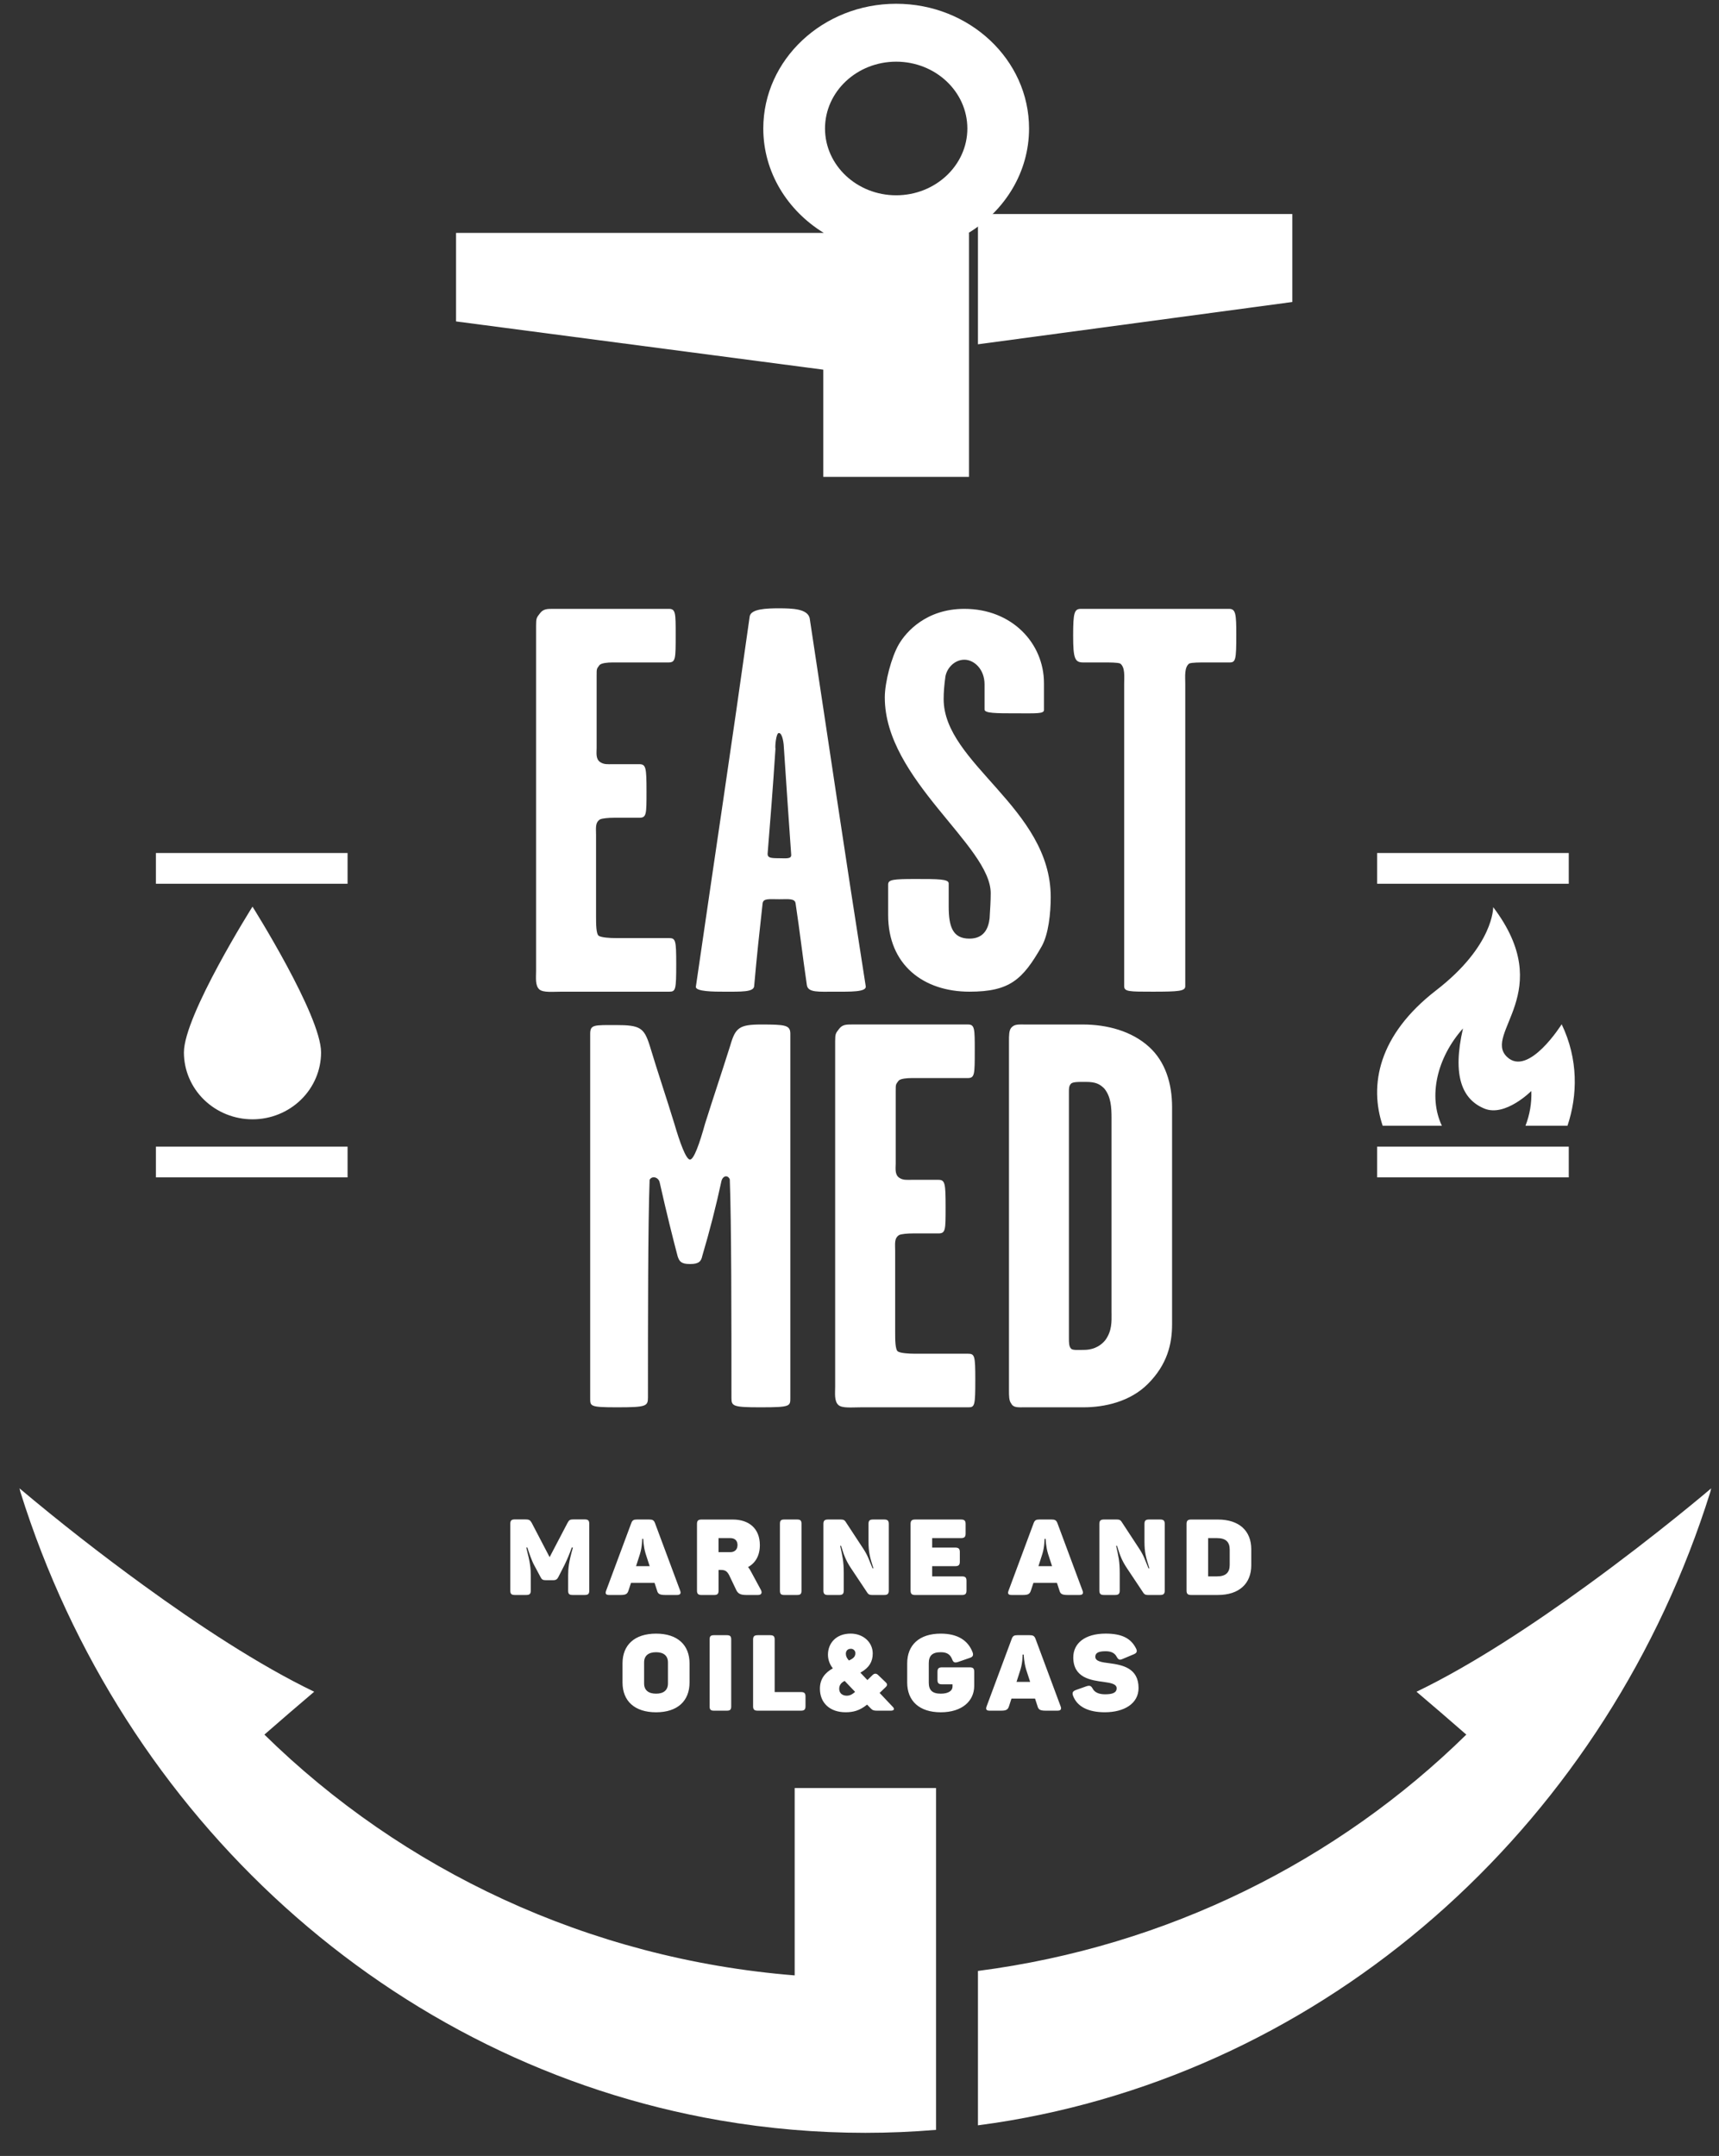
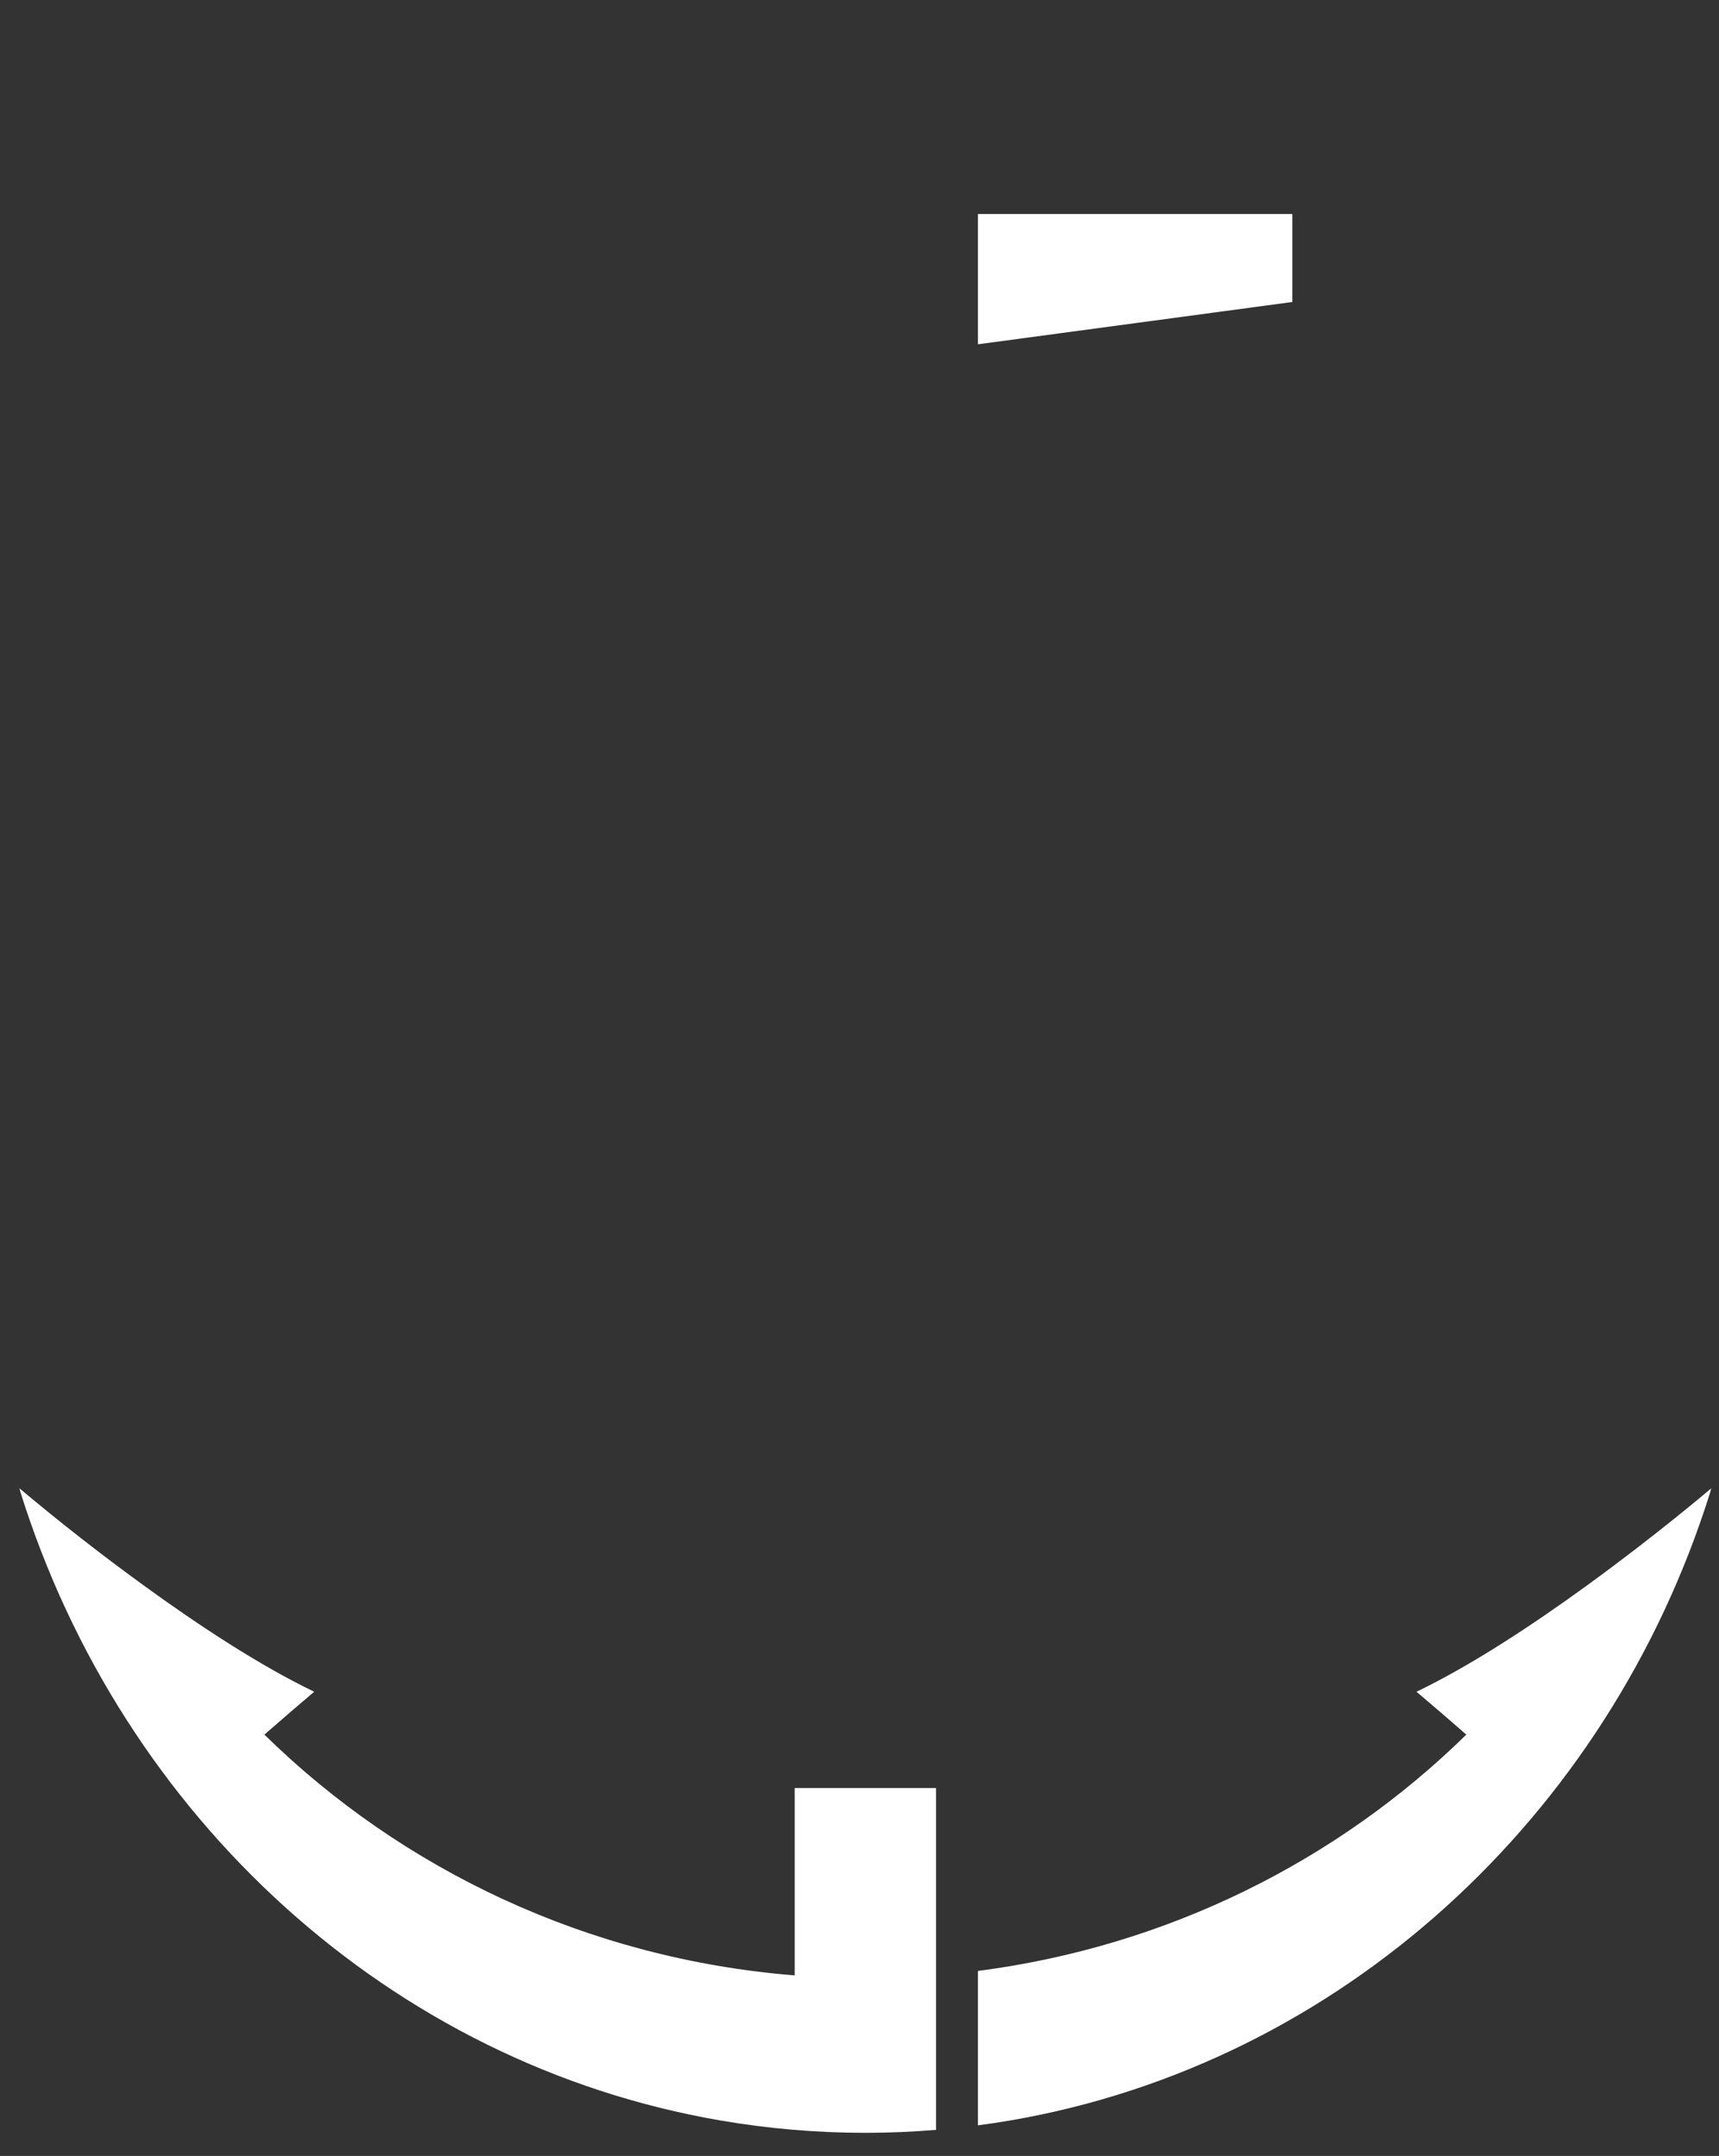
<svg xmlns="http://www.w3.org/2000/svg" width="63px" height="79px" viewBox="0 0 63 79" version="1.1">
  <rect x="0" y="0" width="63" height="79" fill="#333333" stroke="none" />
  <title>logo-footer-eastmed</title>
  <g id="Page-1" stroke="none" stroke-width="1" fill="none" fill-rule="evenodd">
    <g id="Homepage" transform="translate(-1239, -5507)" fill="#FFFFFF" fill-rule="nonzero">
      <g id="logo-footer-eastmed" transform="translate(1240, 5507)">
-         <path d="M23.783,35.336 C23.783,34.454 23.763,34.374 23.516,34.374 L21.564,34.374 C21.338,34.374 21.052,34.354 20.948,34.294 C20.845,34.233 20.845,33.853 20.845,33.592 L20.845,30.606 C20.845,30.346 20.804,30.145 20.989,30.026 C21.071,29.985 21.298,29.965 21.503,29.965 L22.427,29.965 C22.694,29.965 22.694,29.845 22.694,29.004 C22.694,28.122 22.674,28.002 22.427,28.002 L21.441,28.002 C21.277,28.002 21.133,28.021 20.989,27.921 C20.825,27.801 20.866,27.581 20.866,27.4 L20.866,24.755 C20.866,24.495 20.866,24.514 20.968,24.375 C21.03,24.295 21.277,24.274 21.441,24.274 L23.496,24.274 C23.763,24.274 23.763,24.154 23.763,23.252 C23.763,22.471 23.763,22.31 23.516,22.31 L19.263,22.31 C19.058,22.31 18.914,22.31 18.791,22.471 C18.667,22.631 18.647,22.651 18.647,22.912 L18.647,35.576 C18.647,35.817 18.606,36.117 18.77,36.258 C18.914,36.378 19.263,36.338 19.592,36.338 L23.536,36.338 C23.763,36.337 23.783,36.258 23.783,35.336 L23.783,35.336 Z M30.728,36.137 C29.906,30.907 29.454,27.781 28.674,22.651 C28.591,22.31 28.057,22.29 27.543,22.29 C27.091,22.29 26.516,22.31 26.475,22.591 C25.797,27.42 25.263,30.927 24.503,36.157 C24.482,36.338 25.201,36.338 25.509,36.338 C26.167,36.338 26.619,36.357 26.639,36.137 C26.742,34.975 26.824,34.233 26.948,33.111 C26.968,32.911 27.174,32.951 27.564,32.951 C27.893,32.951 28.139,32.911 28.159,33.111 C28.324,34.213 28.406,34.975 28.571,36.097 C28.612,36.378 29.002,36.338 29.598,36.338 C30.153,36.338 30.769,36.357 30.728,36.137 L30.728,36.137 Z M27.544,31.448 C27.235,31.448 27.132,31.428 27.132,31.288 C27.235,30.005 27.317,29.003 27.42,27.44 C27.4,27.36 27.441,26.859 27.544,26.859 C27.687,26.859 27.729,27.3 27.729,27.4 C27.832,28.983 27.893,29.825 27.996,31.308 C28.016,31.488 27.811,31.448 27.544,31.448 Z M32.557,32.209 C31.735,32.209 31.55,32.23 31.55,32.41 L31.55,33.532 C31.55,35.356 32.845,36.338 34.529,36.338 C36.008,36.338 36.48,35.897 37.179,34.674 C37.426,34.233 37.508,33.472 37.508,32.871 C37.508,29.605 33.584,27.981 33.584,25.617 C33.584,25.356 33.605,25.116 33.645,24.815 C33.687,24.495 33.975,24.174 34.344,24.174 C34.693,24.174 35.083,24.514 35.083,25.076 L35.083,25.997 C35.083,26.138 35.494,26.138 36.275,26.138 C36.973,26.138 37.261,26.158 37.261,26.018 L37.261,25.035 C37.261,23.573 36.09,22.31 34.344,22.31 C32.947,22.31 32.207,23.152 31.94,23.613 C31.672,24.074 31.427,24.995 31.427,25.557 C31.427,28.562 35.309,30.987 35.309,32.73 C35.309,33.011 35.289,33.312 35.268,33.652 C35.227,33.993 35.083,34.394 34.529,34.394 C33.913,34.394 33.769,33.953 33.769,33.212 L33.769,32.37 C33.769,32.209 33.379,32.209 32.557,32.209 L32.557,32.209 Z M43.179,24.274 L44.062,24.274 C44.288,24.274 44.309,24.174 44.309,23.252 C44.309,22.491 44.288,22.31 44.042,22.31 L38.618,22.31 C38.371,22.31 38.33,22.45 38.33,23.293 C38.33,24.134 38.392,24.274 38.7,24.274 L39.461,24.274 C39.686,24.274 39.954,24.274 40.055,24.314 C40.241,24.455 40.2,24.795 40.2,25.056 L40.2,36.137 C40.2,36.338 40.385,36.338 41.248,36.338 C42.213,36.338 42.439,36.317 42.439,36.137 L42.439,25.056 C42.439,24.795 42.398,24.455 42.583,24.314 C42.685,24.274 42.953,24.274 43.179,24.274 L43.179,24.274 Z M19.822,58.285 C19.822,58.406 19.861,58.445 19.99,58.445 L20.424,58.445 C20.553,58.445 20.596,58.406 20.596,58.285 L20.596,55.839 C20.596,55.714 20.552,55.675 20.424,55.675 L20.025,55.675 C19.893,55.675 19.857,55.695 19.801,55.8 L19.143,57.058 L18.484,55.796 C18.428,55.699 18.388,55.675 18.248,55.675 L17.873,55.675 C17.745,55.675 17.702,55.714 17.702,55.839 L17.702,58.285 C17.702,58.406 17.745,58.445 17.873,58.445 L18.281,58.445 C18.409,58.445 18.452,58.406 18.452,58.285 L18.452,57.732 C18.452,57.463 18.432,57.268 18.288,56.707 L18.328,56.707 C18.368,56.844 18.492,57.202 18.576,57.35 L18.811,57.79 C18.855,57.877 18.895,57.903 19.003,57.903 L19.271,57.903 C19.379,57.903 19.418,57.869 19.462,57.79 L19.686,57.35 C19.788,57.141 19.878,56.927 19.954,56.707 L19.997,56.707 C19.846,57.226 19.822,57.471 19.822,57.728 L19.822,58.285 L19.822,58.285 Z M22.034,58.281 L22.126,58.001 L22.989,58.001 L23.08,58.281 C23.112,58.402 23.172,58.445 23.38,58.445 L23.811,58.445 C23.931,58.445 23.967,58.39 23.927,58.285 L23.004,55.808 C22.965,55.706 22.913,55.679 22.797,55.679 L22.341,55.679 C22.226,55.679 22.174,55.703 22.134,55.816 L21.215,58.285 C21.175,58.39 21.199,58.445 21.323,58.445 L21.743,58.445 C21.943,58.445 21.995,58.402 22.034,58.281 L22.034,58.281 Z M22.458,56.93 C22.538,56.668 22.534,56.388 22.534,56.388 L22.574,56.388 C22.574,56.388 22.581,56.669 22.662,56.933 L22.81,57.389 L22.311,57.389 L22.458,56.93 Z M26.349,58.445 L26.78,58.445 C26.912,58.445 26.94,58.359 26.884,58.254 L26.524,57.588 C26.494,57.529 26.458,57.473 26.417,57.421 C26.688,57.273 26.848,57 26.848,56.618 C26.848,56.014 26.456,55.68 25.854,55.68 L24.715,55.68 C24.587,55.68 24.544,55.722 24.544,55.844 L24.544,58.282 C24.544,58.403 24.588,58.446 24.715,58.446 L25.167,58.446 C25.295,58.446 25.335,58.403 25.335,58.282 L25.335,57.527 L25.427,57.527 C25.591,57.527 25.658,57.593 25.726,57.725 L25.981,58.259 C26.045,58.394 26.137,58.445 26.349,58.445 L26.349,58.445 Z M25.766,56.875 L25.334,56.875 L25.334,56.361 L25.766,56.361 C25.937,56.361 26.029,56.458 26.029,56.614 C26.029,56.774 25.933,56.875 25.766,56.875 Z M27.584,55.835 L27.584,58.289 C27.584,58.406 27.623,58.445 27.743,58.445 L28.215,58.445 C28.334,58.445 28.374,58.406 28.374,58.289 L28.374,55.835 C28.374,55.718 28.334,55.679 28.215,55.679 L27.743,55.679 C27.623,55.679 27.584,55.718 27.584,55.835 Z M30.642,56.754 L29.988,55.757 C29.952,55.703 29.912,55.679 29.82,55.679 L29.348,55.679 C29.221,55.679 29.177,55.722 29.177,55.843 L29.177,58.282 C29.177,58.403 29.221,58.446 29.348,58.446 L29.752,58.446 C29.88,58.446 29.923,58.403 29.923,58.282 L29.923,57.647 C29.923,57.214 29.875,57.015 29.791,56.641 L29.823,56.641 C29.932,56.992 29.999,57.175 30.175,57.444 L30.79,58.367 C30.826,58.422 30.87,58.445 30.954,58.445 L31.405,58.445 C31.529,58.445 31.573,58.402 31.573,58.281 L31.573,55.843 C31.573,55.722 31.529,55.679 31.405,55.679 L30.998,55.679 C30.87,55.679 30.83,55.722 30.83,55.843 L30.83,56.481 C30.83,56.879 30.881,57.065 31.01,57.467 L30.978,57.467 C30.85,57.171 30.818,57.023 30.642,56.754 L30.642,56.754 Z M34.218,56.361 C34.345,56.361 34.389,56.318 34.389,56.193 L34.389,55.843 C34.389,55.722 34.345,55.679 34.218,55.679 L32.544,55.679 C32.416,55.679 32.372,55.722 32.372,55.843 L32.372,58.282 C32.372,58.403 32.417,58.446 32.544,58.446 L34.253,58.446 C34.377,58.446 34.421,58.403 34.421,58.282 L34.421,57.927 C34.421,57.803 34.377,57.763 34.253,57.763 L33.163,57.763 L33.163,57.389 L34.005,57.389 C34.133,57.389 34.177,57.347 34.177,57.222 L34.177,56.872 C34.177,56.751 34.133,56.708 34.005,56.708 L33.163,56.708 L33.163,56.361 L34.218,56.361 L34.218,56.361 Z M36.071,58.445 L36.49,58.445 C36.69,58.445 36.742,58.402 36.782,58.281 L36.874,58.001 L37.736,58.001 L37.828,58.281 C37.86,58.402 37.919,58.445 38.127,58.445 L38.558,58.445 C38.679,58.445 38.714,58.39 38.674,58.285 L37.752,55.808 C37.712,55.706 37.66,55.679 37.544,55.679 L37.089,55.679 C36.974,55.679 36.922,55.703 36.881,55.816 L35.963,58.285 C35.923,58.39 35.947,58.445 36.071,58.445 Z M37.205,56.93 C37.285,56.668 37.281,56.388 37.281,56.388 L37.321,56.388 C37.321,56.388 37.329,56.669 37.409,56.933 L37.557,57.389 L37.058,57.389 L37.205,56.93 Z M41.068,58.445 L41.519,58.445 C41.643,58.445 41.687,58.402 41.687,58.281 L41.687,55.843 C41.687,55.722 41.643,55.679 41.519,55.679 L41.112,55.679 C40.984,55.679 40.944,55.722 40.944,55.843 L40.944,56.481 C40.944,56.879 40.995,57.065 41.124,57.467 L41.092,57.467 C40.964,57.171 40.932,57.023 40.756,56.754 L40.102,55.757 C40.066,55.702 40.026,55.679 39.934,55.679 L39.462,55.679 C39.334,55.679 39.291,55.722 39.291,55.843 L39.291,58.281 C39.291,58.402 39.335,58.445 39.462,58.445 L39.866,58.445 C39.994,58.445 40.037,58.402 40.037,58.281 L40.037,57.646 C40.037,57.214 39.989,57.015 39.905,56.641 L39.937,56.641 C40.045,56.991 40.113,57.175 40.289,57.444 L40.904,58.367 C40.94,58.422 40.984,58.445 41.068,58.445 L41.068,58.445 Z M42.657,58.445 L43.632,58.445 C44.419,58.445 44.858,58.024 44.858,57.355 L44.858,56.77 C44.858,56.096 44.419,55.68 43.632,55.68 L42.657,55.68 C42.53,55.68 42.486,55.722 42.486,55.844 L42.486,58.282 C42.486,58.402 42.53,58.445 42.657,58.445 Z M43.277,56.361 L43.604,56.361 C43.928,56.361 44.068,56.505 44.068,56.782 L44.068,57.342 C44.068,57.619 43.928,57.763 43.604,57.763 L43.277,57.763 L43.277,56.361 L43.277,56.361 Z M23.045,62.743 C23.832,62.743 24.271,62.326 24.271,61.652 L24.271,60.951 C24.271,60.277 23.832,59.861 23.045,59.861 C22.254,59.861 21.815,60.278 21.815,60.951 L21.815,61.652 C21.815,62.326 22.254,62.743 23.045,62.743 Z M22.606,60.916 C22.606,60.67 22.765,60.542 23.045,60.542 C23.32,60.542 23.48,60.67 23.48,60.916 L23.48,61.687 C23.48,61.933 23.32,62.061 23.045,62.061 C22.765,62.061 22.606,61.933 22.606,61.687 L22.606,60.916 Z M25.166,59.918 C25.046,59.918 25.007,59.958 25.007,60.074 L25.007,62.529 C25.007,62.645 25.046,62.684 25.166,62.684 L25.638,62.684 C25.758,62.684 25.798,62.645 25.798,62.529 L25.798,60.074 C25.798,59.958 25.758,59.918 25.638,59.918 L25.166,59.918 Z M26.772,62.684 L28.353,62.684 C28.477,62.684 28.521,62.642 28.521,62.521 L28.521,62.166 C28.521,62.041 28.477,62.002 28.353,62.002 L27.391,62.002 L27.391,60.082 C27.391,59.961 27.351,59.918 27.223,59.918 L26.772,59.918 C26.643,59.918 26.6,59.961 26.6,60.082 L26.6,62.521 C26.6,62.642 26.644,62.684 26.772,62.684 L26.772,62.684 Z M29.049,61.878 C29.049,62.412 29.428,62.742 29.988,62.742 C30.263,62.742 30.499,62.688 30.778,62.462 L30.91,62.599 C30.974,62.668 31.026,62.684 31.134,62.684 L31.648,62.684 C31.772,62.684 31.797,62.618 31.716,62.54 L31.237,62.034 L31.457,61.823 C31.529,61.754 31.521,61.707 31.469,61.652 L31.181,61.376 C31.117,61.313 31.046,61.313 30.981,61.376 L30.79,61.562 L30.531,61.29 L30.567,61.27 C30.85,61.106 30.985,60.892 30.985,60.589 C30.985,60.171 30.63,59.86 30.179,59.86 C29.624,59.86 29.344,60.23 29.344,60.632 C29.344,60.815 29.408,60.99 29.523,61.133 C29.24,61.29 29.049,61.52 29.049,61.878 L29.049,61.878 Z M30.179,60.417 C30.225,60.414 30.269,60.431 30.301,60.462 C30.333,60.493 30.35,60.537 30.347,60.581 C30.347,60.674 30.307,60.74 30.196,60.803 L30.112,60.846 C30.028,60.748 30,60.682 30,60.597 C30,60.495 30.063,60.417 30.179,60.417 L30.179,60.417 Z M29.956,61.594 L30.339,61.995 C30.255,62.069 30.167,62.135 30.031,62.135 C29.863,62.135 29.756,62.034 29.756,61.882 C29.756,61.784 29.796,61.671 29.956,61.594 Z M34.537,61.096 L33.526,61.096 C33.402,61.096 33.358,61.138 33.358,61.262 L33.358,61.554 C33.358,61.679 33.402,61.718 33.526,61.718 L33.909,61.718 L33.909,61.796 C33.909,61.963 33.746,62.061 33.478,62.061 C33.163,62.061 33.039,61.928 33.039,61.656 L33.039,60.947 C33.039,60.674 33.163,60.542 33.478,60.542 C33.702,60.542 33.821,60.62 33.893,60.795 C33.937,60.916 33.985,60.939 34.109,60.9 L34.536,60.752 C34.656,60.714 34.684,60.655 34.644,60.542 C34.476,60.106 34.093,59.861 33.478,59.861 C32.691,59.861 32.248,60.277 32.248,60.951 L32.248,61.652 C32.248,62.326 32.691,62.743 33.478,62.743 C34.265,62.743 34.704,62.326 34.704,61.777 L34.704,61.262 C34.705,61.138 34.665,61.096 34.537,61.096 L34.537,61.096 Z M35.979,62.521 L36.07,62.24 L36.933,62.24 L37.025,62.521 C37.057,62.642 37.116,62.684 37.324,62.684 L37.755,62.684 C37.876,62.684 37.912,62.63 37.871,62.525 L36.949,60.047 C36.909,59.945 36.858,59.918 36.741,59.918 L36.286,59.918 C36.17,59.918 36.118,59.942 36.078,60.055 L35.159,62.525 C35.12,62.63 35.144,62.684 35.268,62.684 L35.687,62.684 C35.887,62.684 35.939,62.642 35.979,62.521 L35.979,62.521 Z M36.402,61.169 C36.482,60.908 36.478,60.628 36.478,60.628 L36.518,60.628 C36.518,60.628 36.526,60.908 36.606,61.173 L36.754,61.629 L36.255,61.629 L36.402,61.169 Z M39.498,62.084 C39.274,62.084 39.119,62.014 39.046,61.878 C38.986,61.765 38.931,61.753 38.811,61.792 L38.436,61.925 C38.32,61.968 38.284,62.022 38.327,62.139 C38.479,62.544 38.895,62.742 39.49,62.742 C40.197,62.742 40.727,62.427 40.727,61.854 C40.727,61.118 40.128,61.008 39.665,60.946 C39.377,60.911 39.142,60.877 39.142,60.708 C39.142,60.572 39.25,60.506 39.521,60.506 C39.705,60.506 39.849,60.561 39.925,60.708 C39.989,60.821 40.033,60.837 40.14,60.79 L40.539,60.623 C40.659,60.576 40.691,60.517 40.635,60.405 C40.448,60.031 40.112,59.86 39.521,59.86 C38.758,59.86 38.335,60.218 38.335,60.732 C38.335,61.488 38.989,61.57 39.457,61.632 C39.72,61.667 39.924,61.71 39.924,61.862 C39.925,62.03 39.766,62.084 39.498,62.084 L39.498,62.084 Z M24.739,46.017 C25.006,45.118 25.239,44.209 25.437,43.292 C25.478,43.091 25.663,43.031 25.746,43.212 C25.807,44.795 25.807,48.422 25.807,51.227 C25.807,51.528 25.869,51.568 26.876,51.568 C27.985,51.568 27.965,51.528 27.965,51.208 L27.965,37.882 C27.965,37.561 27.78,37.541 26.896,37.541 C26.095,37.541 25.951,37.661 25.766,38.302 C25.437,39.344 25.171,40.126 24.842,41.168 C24.636,41.909 24.431,42.49 24.287,42.49 C24.143,42.49 23.917,41.87 23.712,41.168 C23.424,40.226 23.117,39.325 22.808,38.302 C22.603,37.661 22.459,37.561 21.576,37.561 C20.774,37.561 20.63,37.541 20.63,37.882 L20.63,51.227 C20.63,51.528 20.61,51.568 21.617,51.568 C22.685,51.568 22.747,51.528 22.747,51.208 C22.747,48.402 22.747,44.835 22.808,43.232 C22.891,43.071 23.137,43.131 23.178,43.332 C23.425,44.434 23.671,45.416 23.836,46.037 C23.897,46.218 23.959,46.318 24.288,46.318 C24.616,46.318 24.698,46.218 24.739,46.017 L24.739,46.017 Z M34.477,49.604 L32.526,49.604 C32.299,49.604 32.012,49.584 31.91,49.524 C31.807,49.464 31.807,49.083 31.807,48.823 L31.807,45.837 C31.807,45.576 31.766,45.376 31.951,45.256 C32.033,45.216 32.259,45.196 32.464,45.196 L33.389,45.196 C33.656,45.196 33.656,45.075 33.656,44.234 C33.656,43.352 33.635,43.232 33.389,43.232 L32.402,43.232 C32.238,43.232 32.094,43.252 31.95,43.152 C31.786,43.031 31.827,42.811 31.827,42.631 L31.827,39.985 C31.827,39.724 31.827,39.745 31.929,39.604 C31.991,39.524 32.238,39.504 32.402,39.504 L34.457,39.504 C34.724,39.504 34.724,39.384 34.724,38.482 C34.724,37.701 34.724,37.54 34.477,37.54 L30.225,37.54 C30.019,37.54 29.875,37.54 29.752,37.701 C29.629,37.861 29.608,37.881 29.608,38.142 L29.608,50.807 C29.608,51.047 29.567,51.347 29.732,51.488 C29.875,51.608 30.225,51.568 30.553,51.568 L34.498,51.568 C34.724,51.568 34.744,51.488 34.744,50.566 C34.744,49.684 34.724,49.604 34.477,49.604 Z M41.956,40.567 C41.956,39.705 41.71,38.903 41.114,38.362 C40.477,37.781 39.573,37.541 38.689,37.541 L36.593,37.541 C36.327,37.541 36.182,37.52 36.06,37.661 C35.978,37.762 35.978,37.942 35.978,38.162 L35.978,50.947 C35.978,51.147 35.978,51.328 36.06,51.428 C36.142,51.589 36.307,51.568 36.573,51.568 L38.71,51.568 C39.47,51.568 40.415,51.368 41.073,50.707 C41.771,50.005 41.956,49.264 41.956,48.523 L41.956,40.567 L41.956,40.567 Z M39.738,48.122 C39.738,48.422 39.758,48.762 39.511,49.103 C39.285,49.384 38.978,49.464 38.731,49.464 C38.546,49.464 38.32,49.484 38.259,49.424 C38.175,49.344 38.175,49.204 38.175,49.023 L38.175,40.005 C38.175,39.885 38.175,39.805 38.238,39.724 C38.299,39.644 38.463,39.644 38.792,39.644 C39.162,39.644 39.305,39.724 39.47,39.885 C39.716,40.186 39.737,40.566 39.737,40.987 L39.737,48.122 L39.738,48.122 Z M4.714,31.257 L11.738,31.257 L11.738,32.383 L4.714,32.383 L4.714,31.257 Z M4.714,42.016 L11.738,42.016 L11.738,43.143 L4.714,43.143 L4.714,42.016 Z M49.47,31.257 L56.494,31.257 L56.494,32.383 L49.47,32.383 L49.47,31.257 Z M49.47,42.016 L56.494,42.016 L56.494,43.143 L49.47,43.143 L49.47,42.016 Z M8.254,41.015 C8.92,41.015 9.56,40.756 10.031,40.296 C10.502,39.837 10.767,39.213 10.767,38.563 C10.767,37.209 8.254,33.222 8.254,33.222 C8.254,33.222 5.74,37.209 5.74,38.563 C5.74,39.213 6.005,39.837 6.476,40.296 C6.948,40.756 7.587,41.015 8.254,41.015 L8.254,41.015 Z M51.843,41.25 C51.337,40.176 51.658,38.764 52.617,37.685 C52.216,39.433 52.592,40.288 53.402,40.622 C54.167,40.937 55.122,39.977 55.122,39.977 C55.139,40.411 55.066,40.844 54.908,41.25 L56.447,41.25 C56.821,40.137 56.848,38.811 56.234,37.532 C56.234,37.532 55.015,39.481 54.229,38.726 C53.335,37.87 56.081,36.347 53.724,33.24 C53.724,33.24 53.758,34.647 51.634,36.288 C49.503,37.934 49.176,39.772 49.674,41.25 L51.843,41.25 Z" id="Shape" />
        <path d="M28.124,72.384 C20.544,71.775 13.739,68.515 8.69,63.561 C9.294,63.033 9.903,62.509 10.515,61.99 C8.482,61.013 6.212,59.508 4.281,58.105 C2.715,56.969 1.192,55.779 -0.286,54.537 L-0.252,54.672 C3.482,66.598 13.322,75.623 25.397,77.699 C27.152,78.001 28.932,78.153 30.715,78.153 C31.579,78.153 32.444,78.116 33.305,78.044 L33.305,65.519 L28.124,65.519 L28.124,72.384 Z M57.148,58.105 C55.217,59.508 52.947,61.013 50.914,61.99 C51.526,62.509 52.135,63.033 52.739,63.561 C48.034,68.178 41.803,71.32 34.841,72.221 L34.841,77.878 C35.24,77.825 35.637,77.767 36.031,77.699 C48.107,75.623 57.947,66.597 61.681,54.672 L61.714,54.537 C61.714,54.537 59.733,56.23 57.148,58.105 Z M34.841,12.616 L46.362,11.066 L46.362,7.843 L34.841,7.843 L34.841,12.616 Z" id="Shape" />
-         <path d="M29.173,17.474 L34.514,17.474 L34.514,8.534 L34.498,8.534 C35.83,7.717 36.714,6.309 36.714,4.708 C36.714,2.188 34.529,0.138 31.844,0.138 C29.159,0.138 26.974,2.188 26.974,4.708 C26.974,6.309 27.858,7.717 29.19,8.534 L15.714,8.534 L15.714,11.778 L29.173,13.546 L29.173,17.474 Z M31.844,2.26 C33.284,2.261 34.451,3.356 34.453,4.708 C34.453,6.058 33.282,7.156 31.844,7.156 C30.406,7.156 29.236,6.058 29.236,4.708 C29.237,3.356 30.404,2.261 31.844,2.26 L31.844,2.26 Z" id="Shape" />
      </g>
    </g>
  </g>
</svg>